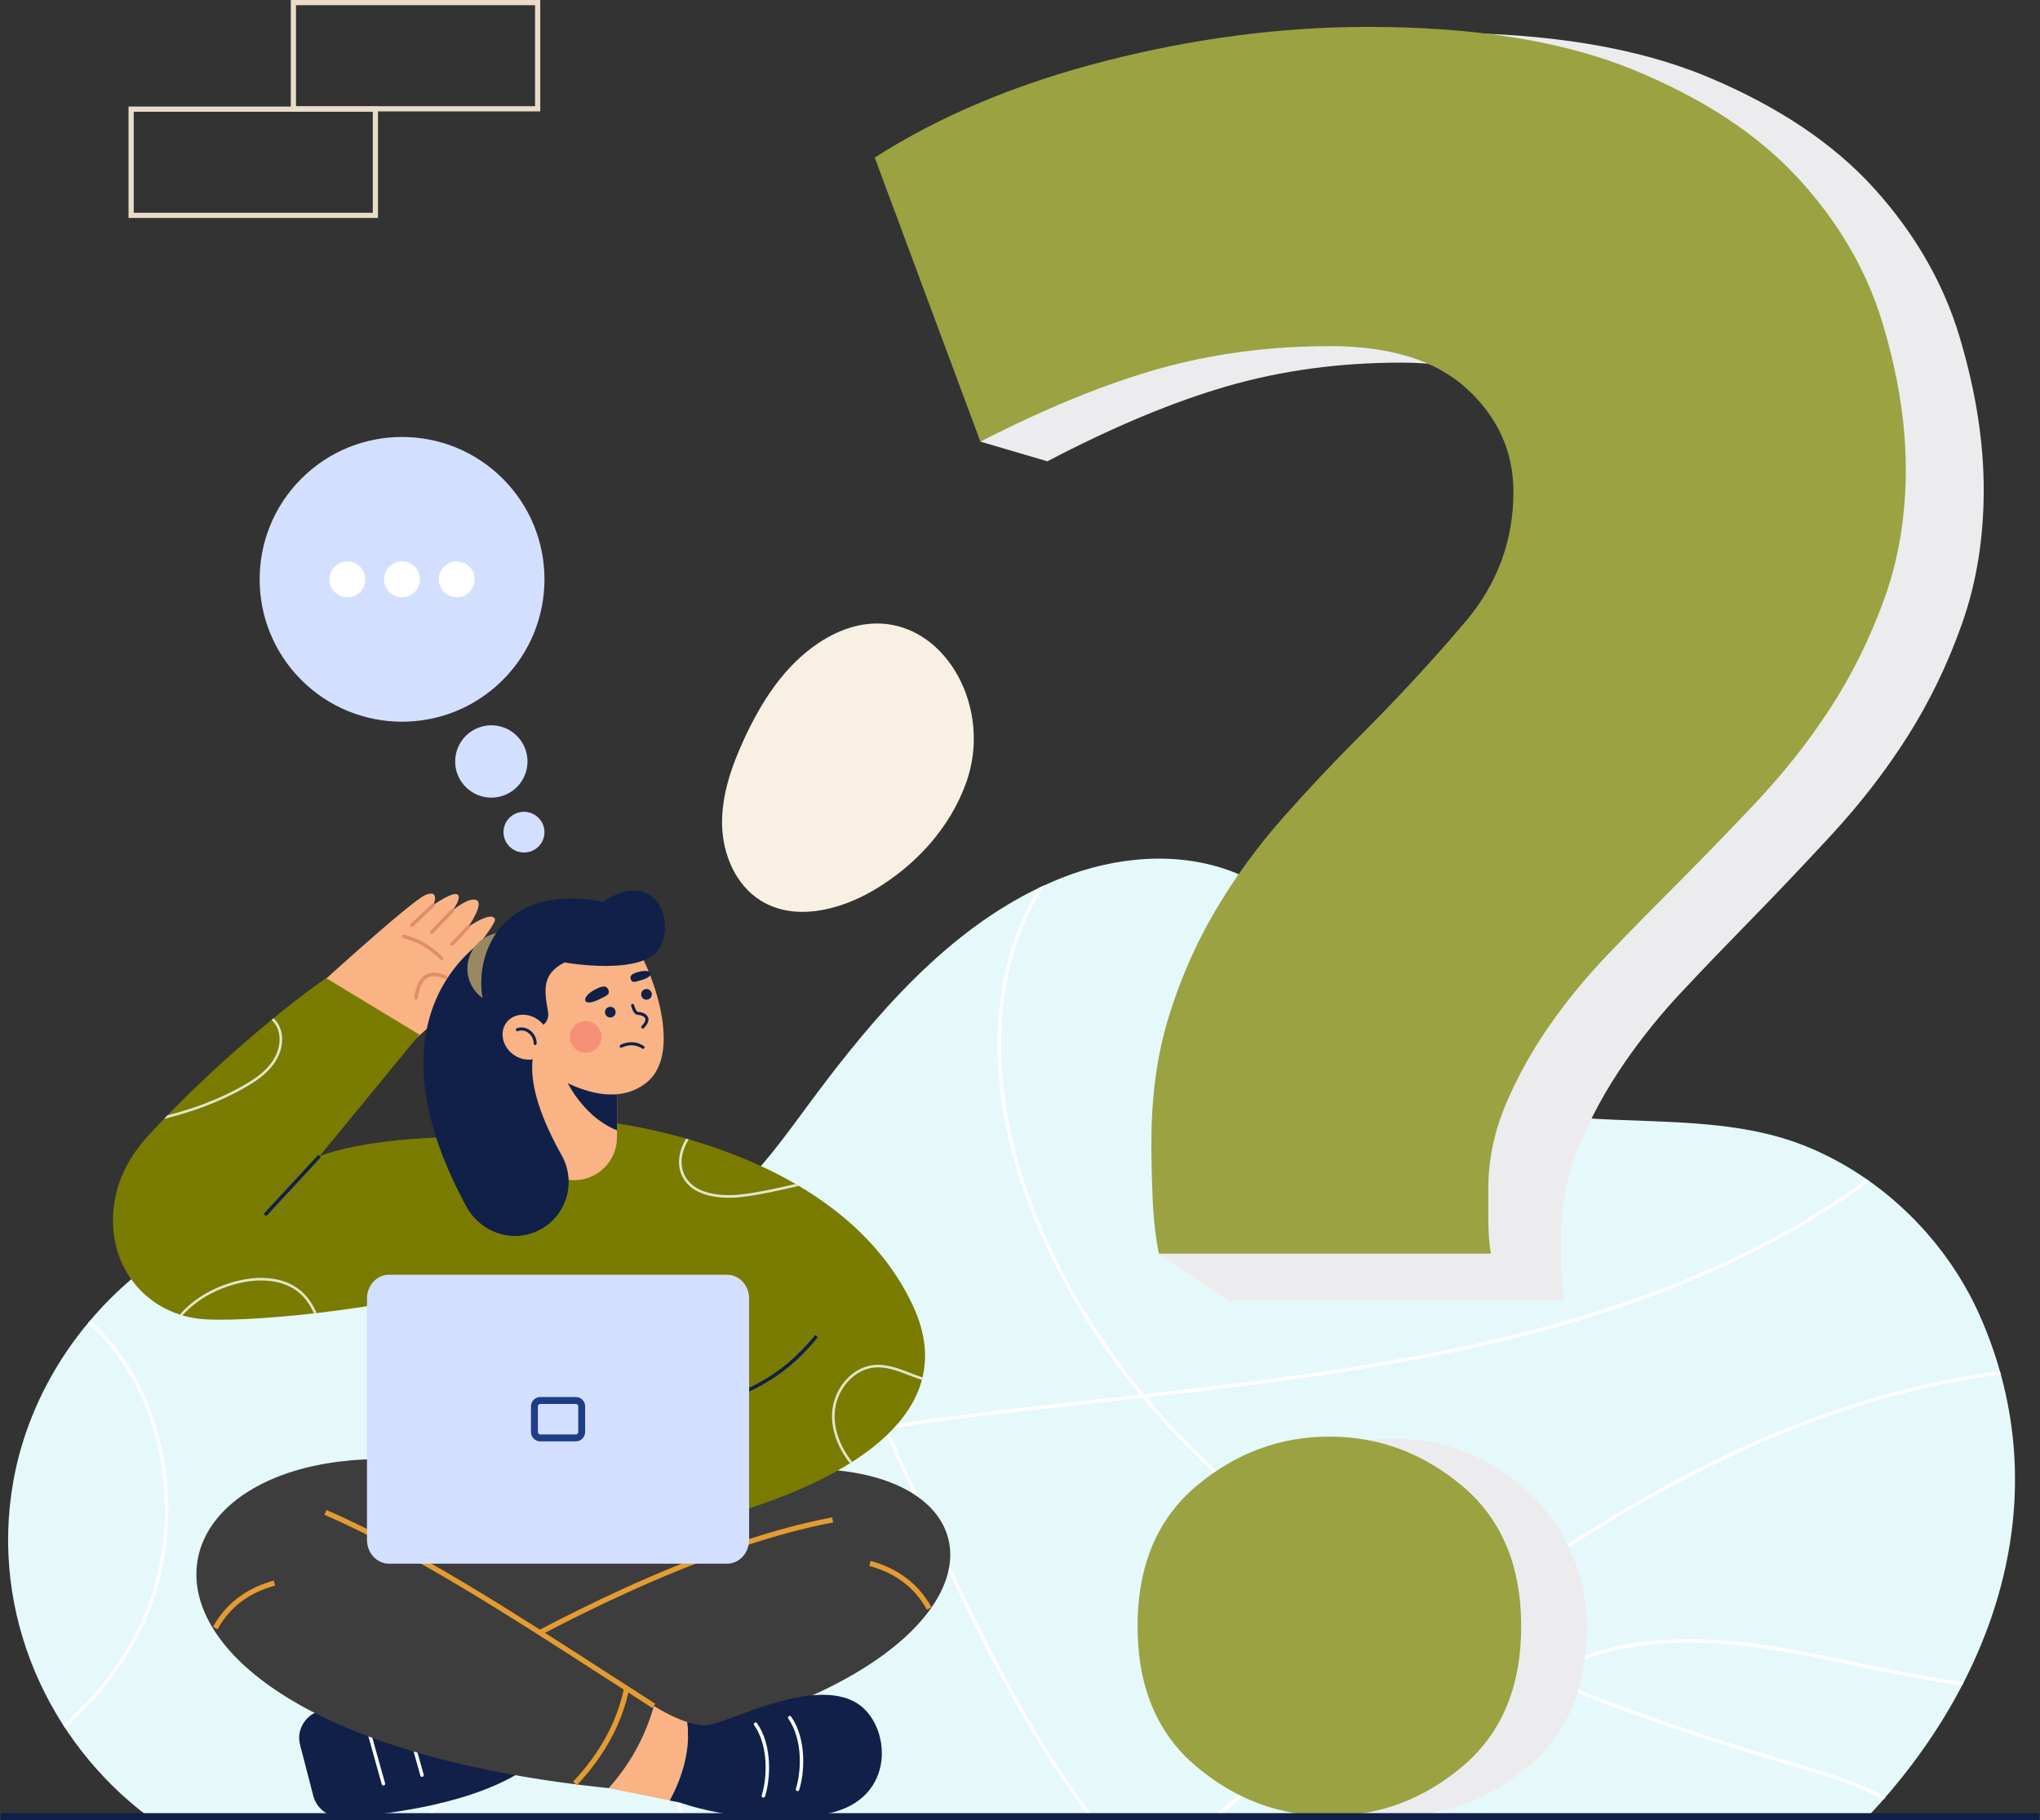
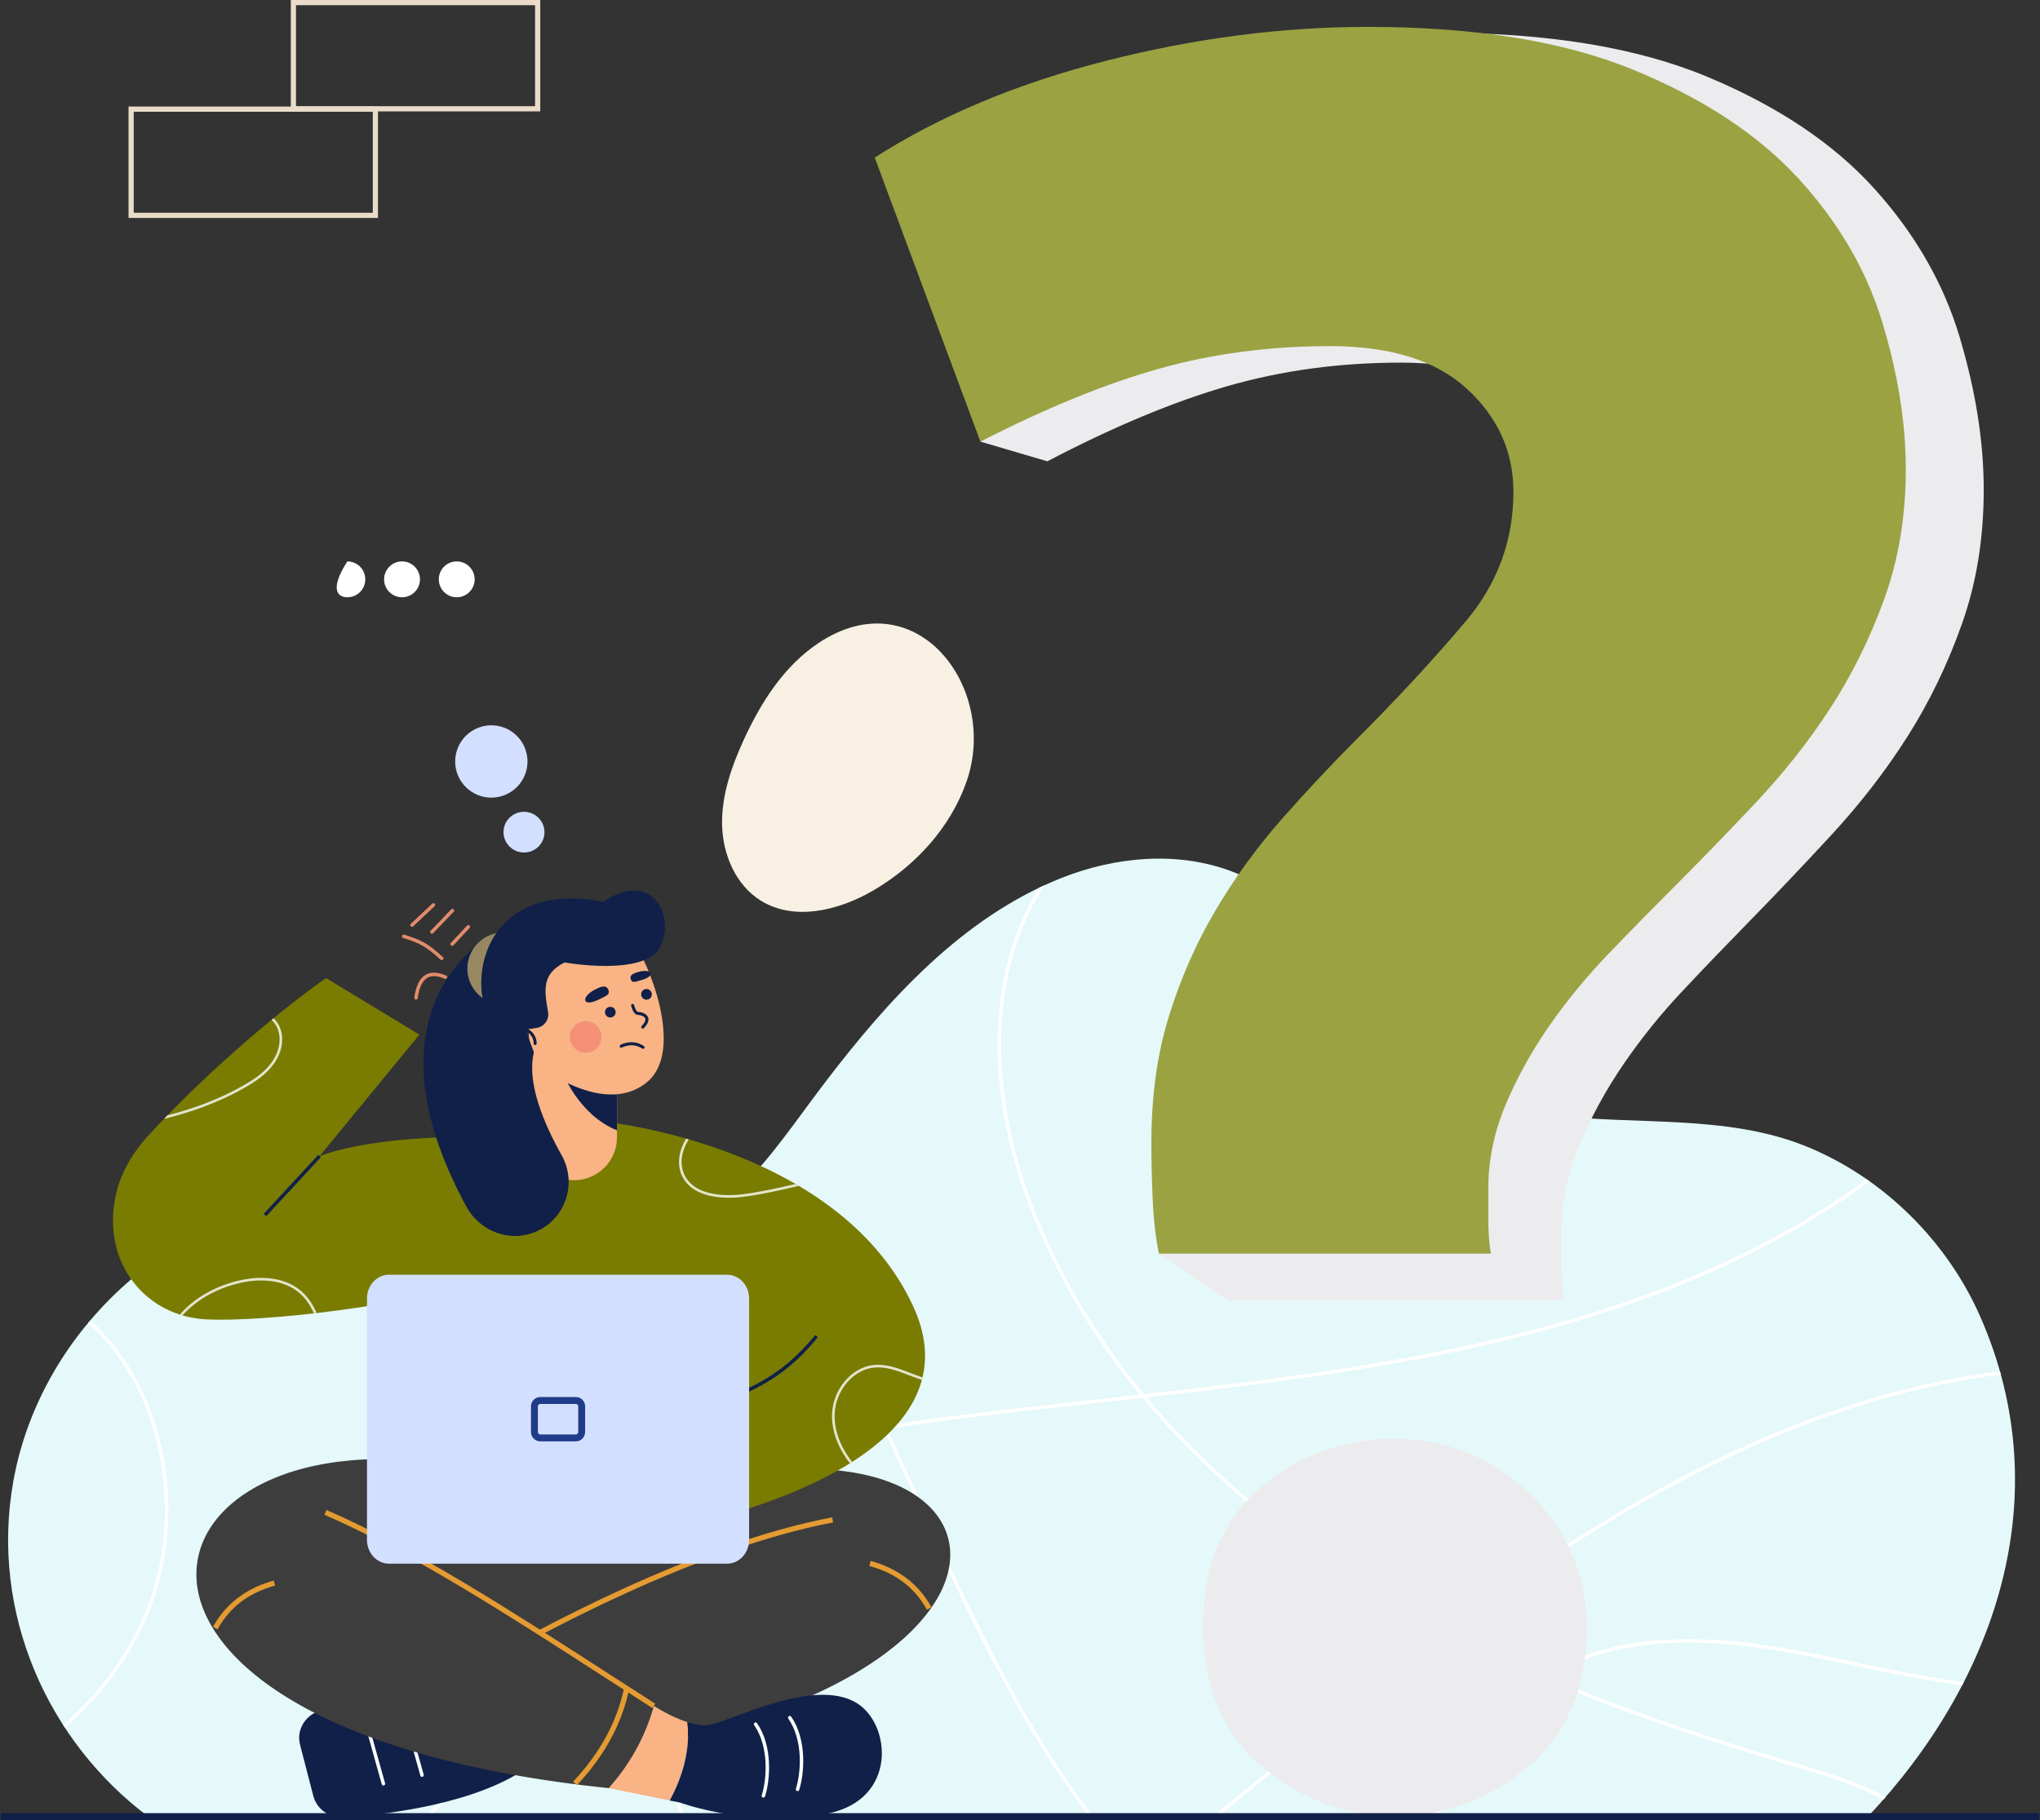
<svg xmlns="http://www.w3.org/2000/svg" width="251" height="224" viewBox="0 0 251 224" fill="none">
  <rect x="0" y="0" width="251" height="224" fill="#333333" stroke="none" />
  <path d="M243.641 162.021C239.54 152.691 231.662 144.905 222.199 141.074C212.343 137.083 201.026 138.534 190.644 137.199C181.628 136.038 175.123 132.013 169.738 124.856C164.58 117.999 159.954 110.406 151.521 107.233C144.857 104.726 137.28 105.422 130.656 108.033C118.452 112.846 109.232 123.078 101.468 133.272C94.38 142.58 88.599 152.771 75.487 153.103C62.367 153.435 49.877 145.951 36.669 147.934C19.211 150.555 4.67 165.089 1.623 182.391C-1.232 198.606 5.933 214.335 18.242 223.575H229.825C245.336 207.119 253.475 184.389 243.641 162.021Z" fill="#E5F8FA" />
  <path d="M52.371 223.575H52.953C56.995 219.131 60.162 213.741 62.174 207.757C65.431 198.072 65.295 187.906 61.788 179.135C60.016 174.701 57.456 170.571 54.98 166.575C52.47 162.523 49.874 158.333 48.113 153.843C47.385 151.986 46.847 149.993 46.523 147.959C46.377 147.941 46.231 147.925 46.086 147.907C46.411 150.014 46.964 152.078 47.718 153.998C49.493 158.523 52.1 162.73 54.621 166.798C57.087 170.777 59.636 174.894 61.395 179.291C64.865 187.969 64.999 198.031 61.772 207.621C59.735 213.68 56.502 219.121 52.373 223.575H52.371Z" fill="white" />
  <path d="M228.803 205.123C233.164 206.052 237.364 206.884 241.426 207.408C241.496 207.274 241.564 207.14 241.632 207.005C237.536 206.484 233.295 205.645 228.892 204.706C222.186 203.278 214.93 201.731 207.73 201.731C203.273 201.731 198.84 202.323 194.575 203.904C192.96 204.503 191.403 205.262 189.918 206.168C186.067 204.527 182.195 202.735 178.361 200.768C181.144 198.671 183.957 196.618 186.799 194.634C207.899 179.901 227.372 171.548 246.185 169.177C246.147 169.039 246.108 168.901 246.069 168.764C227.205 171.153 207.691 179.528 186.557 194.285C183.654 196.312 180.783 198.411 177.942 200.551C173.63 198.324 169.368 195.875 165.243 193.172C157.761 188.271 148.864 181.274 141.093 171.977C171.208 168.598 201.867 164.342 226.906 147.607C227.857 146.972 228.911 146.222 230.001 145.373C229.881 145.288 229.758 145.202 229.637 145.117C228.592 145.927 227.583 146.642 226.671 147.253C201.639 163.983 170.922 168.207 140.769 171.585C135.277 164.943 130.371 157.141 126.962 148.109C121.65 134.04 121.931 120.234 127.731 110.229C127.983 109.795 128.249 109.366 128.523 108.944C128.281 109.054 128.041 109.17 127.801 109.286C127.651 109.527 127.505 109.771 127.364 110.016C121.499 120.132 121.208 134.07 126.564 148.259C129.956 157.242 134.818 165.013 140.264 171.641C138.518 171.837 136.772 172.029 135.032 172.222C128.754 172.914 122.26 173.631 115.956 174.443C113.655 174.739 111.315 175.084 108.985 175.518C103.993 164.982 98.51 154.704 91.421 145.888C91.319 145.989 91.217 146.087 91.115 146.188C98.142 154.936 103.592 165.138 108.554 175.6C98.397 177.537 88.535 181.179 83.269 189.654C78.351 197.57 78.356 208.511 83.283 222.174C83.453 222.647 83.628 223.112 83.807 223.575H84.263C84.067 223.069 83.873 222.557 83.684 222.029C78.803 208.494 78.786 197.677 83.632 189.877C88.834 181.502 98.644 177.909 108.745 175.997C110.508 179.724 112.21 183.483 113.902 187.219L114.085 187.626C119.962 200.597 126.04 213.115 133.996 223.576H134.527C126.497 213.096 120.386 200.504 114.472 187.45L114.288 187.044C112.61 183.34 110.922 179.613 109.175 175.917C111.459 175.494 113.755 175.156 116.012 174.866C122.312 174.055 128.803 173.338 135.082 172.646C136.915 172.443 138.753 172.24 140.591 172.035C148.436 181.477 157.448 188.57 165.015 193.528C169.094 196.201 173.308 198.627 177.571 200.836C170.333 206.311 163.294 212.07 156.42 217.693C154.039 219.64 151.633 221.607 149.206 223.575H149.88C152.169 221.718 154.441 219.861 156.689 218.023C163.611 212.361 170.701 206.559 177.99 201.054C181.804 203.016 185.654 204.805 189.484 206.443C184.244 209.776 179.973 214.938 177.391 221.204C177.067 221.989 176.785 222.782 176.525 223.576H176.972C177.219 222.836 177.483 222.097 177.784 221.366C180.373 215.082 184.68 209.926 189.961 206.646C200.669 211.195 211.192 214.572 220.236 217.247L220.576 217.347C224.387 218.474 228.284 219.63 231.732 221.483C231.829 221.372 231.926 221.264 232.022 221.153C228.517 219.252 224.564 218.081 220.697 216.939L220.357 216.839C211.407 214.19 201.003 210.855 190.41 206.374C191.791 205.552 193.235 204.859 194.73 204.304C205.768 200.213 218.01 202.822 228.81 205.123H228.803Z" fill="white" />
  <path d="M19.31 177.562C21.189 185.255 20.351 193.562 17.009 200.354C14.82 204.803 11.66 208.831 7.768 212.29C7.844 212.41 7.924 212.53 8.002 212.649C11.958 209.145 15.169 205.058 17.39 200.541C20.775 193.661 21.624 185.248 19.722 177.46C18.236 171.376 15.247 166.223 11.117 162.494C11.025 162.603 10.933 162.712 10.843 162.821C14.904 166.492 17.843 171.568 19.308 177.562H19.31Z" fill="white" />
  <path d="M115.607 80.119C119.314 83.905 120.975 90.287 118.931 96.169C116.951 101.865 112.613 106.583 107.402 109.618C103.209 112.058 97.739 113.404 93.615 110.848C90.533 108.939 88.935 105.191 88.846 101.568C88.758 97.943 89.976 94.411 91.483 91.113C93.606 86.465 96.464 81.957 100.722 79.13C106.59 75.233 112.043 76.478 115.607 80.119Z" fill="#F7F0E3" />
  <path d="M66.473 13.71H35.781V0H66.473V13.71ZM36.419 13.072H65.835V0.638H36.419V13.072Z" fill="#E9DDCA" />
  <path d="M46.506 26.824H15.815V13.114H46.506V26.824ZM16.453 26.186H45.868V13.752H16.453V26.186Z" fill="#E9DDCA" />
  <path d="M241.099 41.433C239.112 34.825 235.616 28.757 230.612 23.211C225.599 17.664 218.76 13.085 210.098 9.463C201.435 5.841 190.429 4.031 177.079 4.031C166.429 4.031 155.576 5.467 144.519 8.34C133.451 11.223 123.851 15.323 115.709 20.651L126.308 49.75L120.627 54.352L128.866 56.774C136.998 52.517 144.408 49.427 151.093 47.502C157.768 45.587 164.861 44.629 172.382 44.629C179.903 44.629 185.58 46.44 189.442 50.062C193.303 53.694 195.23 58.054 195.23 63.175C195.23 69.356 193.242 74.841 189.289 79.639C185.315 84.436 180.932 89.285 176.131 94.187C172.799 97.591 169.559 101.107 166.429 104.728C163.301 108.36 160.528 112.242 158.134 116.405C155.729 120.558 153.802 125.032 152.346 129.829C150.879 134.627 150.155 140.007 150.155 145.97C150.155 147.895 150.196 150.184 150.309 152.849C150.327 153.341 150.353 153.819 150.382 154.293H142.594L151.093 160.04H192.418C192.204 158.76 192.102 157.271 192.102 155.566V151.726C192.102 148.104 192.835 144.536 194.292 141.018C195.749 137.5 197.584 134.149 199.776 130.944C201.966 127.75 204.413 124.71 207.133 121.839C209.844 118.956 212.453 116.24 214.96 113.68C218.292 110.276 221.737 106.656 225.284 102.815C228.831 98.976 231.969 94.937 234.68 90.671C237.391 86.404 239.632 81.773 241.406 76.758C243.179 71.752 244.076 66.267 244.076 60.294C244.076 54.32 243.077 48.045 241.099 41.437V41.433Z" fill="#ECEBED" />
  <path d="M163.633 42.599C156.2 42.599 149.19 43.525 142.594 45.378C135.987 47.242 128.666 50.232 120.627 54.352L107.625 19.393C115.672 14.237 125.16 10.268 136.098 7.478C147.026 4.699 157.751 3.309 168.275 3.309C181.469 3.309 192.347 5.062 200.908 8.566C209.468 12.07 216.226 16.502 221.182 21.87C226.128 27.238 229.581 33.109 231.545 39.505C233.499 45.901 234.486 51.983 234.486 57.754C234.486 63.525 233.599 68.844 231.848 73.687C230.095 78.541 227.879 83.024 225.2 87.153C222.522 91.281 219.419 95.189 215.915 98.906C212.411 102.623 209.005 106.127 205.712 109.42C203.234 111.898 200.656 114.526 197.977 117.317C195.288 120.096 192.871 123.037 190.705 126.129C188.54 129.232 186.726 132.474 185.286 135.878C183.846 139.282 183.121 142.737 183.121 146.241V149.958C183.121 151.61 183.221 153.05 183.433 154.289H142.592C142.168 152.225 141.918 149.908 141.816 147.33C141.705 144.752 141.665 142.536 141.665 140.672C141.665 134.901 142.379 129.695 143.829 125.05C145.269 120.408 147.174 116.076 149.549 112.058C151.917 108.03 154.655 104.274 157.748 100.758C160.84 97.253 164.043 93.848 167.336 90.555C172.079 85.812 176.41 81.118 180.338 76.475C184.246 71.832 186.21 66.524 186.21 60.542C186.21 55.586 184.307 51.367 180.49 47.852C176.673 44.348 171.053 42.595 163.631 42.595L163.633 42.599Z" fill="#9AA242" />
  <path d="M195.249 200.152C195.249 207.602 192.838 213.351 188.013 217.407C183.19 221.471 177.737 223.495 171.649 223.495C165.562 223.495 160.102 221.471 155.279 217.407C150.462 213.351 148.051 207.602 148.051 200.152C148.051 192.701 150.462 186.96 155.279 182.896C162.704 176.63 173.69 175.234 182.383 179.632C190.098 183.534 195.249 191.46 195.249 200.152Z" fill="#ECEBED" />
-   <path d="M187.165 200.152C187.165 207.603 184.754 213.352 179.929 217.407C175.106 221.471 169.653 223.495 163.565 223.495C157.478 223.495 152.018 221.471 147.195 217.407C142.378 213.352 139.967 207.603 139.967 200.152C139.967 192.701 142.378 186.96 147.195 182.896C152.018 178.841 157.471 176.809 163.565 176.809C169.66 176.809 175.104 178.841 179.929 182.896C184.752 186.96 187.165 192.709 187.165 200.152Z" fill="#9AA242" />
  <path d="M64.828 94.537C65.281 92.121 63.69 89.795 61.274 89.342C58.859 88.889 56.533 90.481 56.08 92.896C55.627 95.312 57.218 97.638 59.634 98.091C62.05 98.544 64.375 96.953 64.828 94.537Z" fill="#D3DFFF" />
  <path d="M66.949 102.88C67.204 101.521 66.301 100.212 64.933 99.955C63.564 99.699 62.249 100.593 61.994 101.952C61.74 103.311 62.642 104.62 64.011 104.877C65.379 105.133 66.694 104.239 66.949 102.88Z" fill="#D3DFFF" />
-   <path d="M61.859 83.691C68.702 76.847 68.702 65.753 61.859 58.91C55.016 52.067 43.921 52.067 37.078 58.91C30.235 65.753 30.235 76.847 37.078 83.691C43.921 90.534 55.016 90.534 61.859 83.691Z" fill="#D3DFFF" />
-   <path d="M42.739 73.508C43.958 73.508 44.946 72.52 44.946 71.301C44.946 70.082 43.958 69.094 42.739 69.094C41.52 69.094 40.531 70.082 40.531 71.301C40.531 72.52 41.52 73.508 42.739 73.508Z" fill="white" />
+   <path d="M42.739 73.508C43.958 73.508 44.946 72.52 44.946 71.301C44.946 70.082 43.958 69.094 42.739 69.094C40.531 72.52 41.52 73.508 42.739 73.508Z" fill="white" />
  <path d="M49.465 73.508C50.684 73.508 51.672 72.52 51.672 71.301C51.672 70.082 50.684 69.094 49.465 69.094C48.246 69.094 47.258 70.082 47.258 71.301C47.258 72.52 48.246 73.508 49.465 73.508Z" fill="white" />
  <path d="M56.196 73.508C57.415 73.508 58.403 72.52 58.403 71.301C58.403 70.082 57.415 69.094 56.196 69.094C54.977 69.094 53.988 70.082 53.988 71.301C53.988 72.52 54.977 73.508 56.196 73.508Z" fill="white" />
  <path d="M36.915 214.723L38.553 221.036C38.98 222.682 40.571 223.795 42.332 223.674C47.7 223.31 58.854 221.994 65.257 217.275L63.438 208.178C54.635 207.681 46.405 208.171 39.276 210.569C37.49 211.17 36.459 212.959 36.917 214.722L36.915 214.723Z" fill="#102048" />
  <path d="M47.175 219.747C47.081 219.747 46.996 219.686 46.971 219.593L44.772 211.721C44.739 211.609 44.806 211.492 44.92 211.459C45.034 211.429 45.151 211.493 45.182 211.607L47.381 219.479C47.413 219.593 47.347 219.708 47.233 219.741C47.214 219.746 47.194 219.749 47.175 219.749V219.747Z" fill="white" />
  <path d="M51.925 218.684C51.831 218.684 51.746 218.622 51.721 218.529L49.522 210.657C49.489 210.545 49.556 210.428 49.67 210.395C49.784 210.363 49.901 210.429 49.932 210.543L52.131 218.415C52.163 218.529 52.097 218.644 51.983 218.677C51.964 218.682 51.944 218.685 51.925 218.685V218.684Z" fill="white" />
  <path d="M57.445 180.604L36.988 186.674L52.181 207.492L73.993 209.226L104.075 196.505L92.644 179.302L57.445 180.604Z" fill="#3D3D3D" />
  <path d="M82.665 183.495C127.592 170.196 134.811 209.902 64.716 217.129C62.239 214.343 59.346 209.51 58.197 205.468L95.213 188.362L82.665 183.495Z" fill="#3D3D3D" />
  <path d="M84.575 211.951C82.473 211.279 80.46 209.949 80.46 209.949L73.24 212.215L74.894 220.069L82.395 221.592C84.68 217.412 84.813 213.981 84.575 211.951Z" fill="#F9B384" />
  <path d="M58.357 205.744L58.037 205.193C65.76 200.705 85.54 189.924 102.394 186.743L102.513 187.371C85.758 190.533 66.053 201.273 58.359 205.744H58.357Z" fill="#E49B31" />
  <path d="M57.444 180.603C15.627 172.652 4.796 212.841 74.894 220.069C77.37 217.283 79.31 213.991 80.459 209.949C69.691 202.745 57.652 195.897 44.459 189.373L57.446 180.603H57.444Z" fill="#3D3D3D" />
  <path d="M80.285 210.219C78.296 208.952 76.223 207.615 74.029 206.197C63.013 199.085 50.528 191.023 39.92 186.426L40.173 185.841C50.829 190.458 63.338 198.535 74.375 205.661C76.569 207.077 78.64 208.415 80.627 209.681L80.285 210.219Z" fill="#E49B31" />
  <path d="M26.763 200.529L26.205 200.221C27.774 197.379 30.29 195.463 33.678 194.525L33.848 195.14C30.586 196.043 28.268 197.806 26.763 200.529Z" fill="#E49B31" />
  <path d="M114.044 198.109C112.539 195.386 110.222 193.623 106.959 192.719L107.129 192.105C110.518 193.043 113.033 194.961 114.602 197.801L114.044 198.109Z" fill="#E49B31" />
  <path d="M70.978 219.715L70.512 219.279C73.858 215.697 75.912 211.915 76.793 207.717L77.418 207.848C76.513 212.162 74.406 216.044 70.98 219.715H70.978Z" fill="#E49B31" />
  <path d="M105.434 209.612C100.076 206.302 89.689 212.022 87.082 212.312C86.321 212.397 85.443 212.23 84.579 211.953C84.817 213.983 84.684 217.414 82.398 221.594L83.673 221.852C83.673 221.852 92.481 225.081 101.824 223.202C110.447 221.468 109.646 212.216 105.434 209.614V209.612Z" fill="#102048" />
  <path d="M98.13 220.438C98.109 220.438 98.087 220.435 98.065 220.428C97.953 220.392 97.892 220.273 97.926 220.161C98.562 218.146 98.84 214.18 96.996 211.517C96.93 211.42 96.954 211.287 97.051 211.221C97.148 211.154 97.281 211.178 97.347 211.275C99.277 214.065 98.995 218.193 98.332 220.288C98.304 220.379 98.22 220.436 98.13 220.436V220.438Z" fill="white" />
  <path d="M93.927 221.236C93.906 221.236 93.884 221.233 93.862 221.226C93.75 221.19 93.689 221.071 93.723 220.959C94.359 218.944 94.636 214.978 92.793 212.315C92.727 212.218 92.751 212.085 92.848 212.019C92.945 211.952 93.078 211.976 93.144 212.073C95.074 214.863 94.791 218.991 94.129 221.086C94.1 221.177 94.017 221.234 93.927 221.234V221.236Z" fill="white" />
-   <path d="M50.047 128.788C50.047 128.788 60.578 119.832 60.189 118.13C59.91 116.914 56.926 118.697 56.926 118.697C56.926 118.697 61.109 113.733 60.897 113.13C60.517 112.053 57.622 114.061 57.622 114.061C57.622 114.061 59.578 111.246 58.643 110.787C57.709 110.327 55.67 112.063 55.67 112.063C55.67 112.063 56.861 110.501 56.301 110.091C55.742 109.681 53.328 111.367 53.328 111.367C53.328 111.367 54.195 109.396 52.355 110.143C50.515 110.891 37.611 122.732 37.611 122.732L50.047 128.788Z" fill="#F9B384" />
  <path d="M54.355 118.164C54.304 118.164 54.253 118.146 54.212 118.108C52.404 116.457 51.606 116.056 49.613 115.441C49.501 115.407 49.438 115.288 49.472 115.176C49.506 115.064 49.625 115.001 49.738 115.035C51.804 115.669 52.629 116.085 54.499 117.793C54.586 117.873 54.593 118.008 54.513 118.095C54.471 118.141 54.414 118.164 54.357 118.164H54.355Z" fill="#E28B6D" />
  <path d="M51.182 123.023C51.172 123.023 51.162 123.023 51.153 123.022C51.038 123.005 50.956 122.897 50.973 122.782C51.181 121.301 51.647 120.375 52.397 119.953C53.041 119.592 53.876 119.628 54.884 120.064C54.991 120.11 55.042 120.236 54.995 120.343C54.949 120.45 54.823 120.501 54.715 120.454C53.837 120.074 53.127 120.03 52.607 120.324C51.987 120.673 51.579 121.519 51.395 122.841C51.38 122.947 51.289 123.025 51.184 123.025L51.182 123.023Z" fill="#E28B6D" />
  <path d="M50.687 114.069C50.631 114.069 50.575 114.047 50.532 114.003C50.452 113.918 50.456 113.784 50.541 113.702L53.184 111.212C53.269 111.13 53.403 111.135 53.485 111.22C53.565 111.306 53.562 111.44 53.477 111.522L50.834 114.012C50.793 114.051 50.74 114.069 50.687 114.069Z" fill="#E28B6D" />
  <path d="M53.133 114.921C53.081 114.921 53.028 114.9 52.985 114.861C52.9 114.78 52.898 114.645 52.978 114.56L55.518 111.915C55.599 111.83 55.734 111.827 55.819 111.909C55.904 111.99 55.906 112.125 55.826 112.21L53.286 114.855C53.244 114.899 53.19 114.919 53.133 114.919V114.921Z" fill="#E28B6D" />
  <path d="M55.63 116.41C55.577 116.41 55.526 116.391 55.485 116.352C55.4 116.272 55.395 116.137 55.475 116.05L57.466 113.915C57.546 113.829 57.681 113.824 57.767 113.904C57.852 113.984 57.858 114.119 57.778 114.206L55.786 116.341C55.744 116.386 55.688 116.41 55.63 116.41Z" fill="#E28B6D" />
  <path d="M89.834 188.686L51.329 190.175L47.074 155.074C47.074 155.074 59.964 142.847 64.924 138.344L73.297 137.915C99.273 149.723 95.02 164.47 89.834 188.686Z" fill="#797C00" />
  <path d="M73.295 137.915C73.295 137.915 103.013 140.456 112.382 160.817C121.55 180.742 83.876 187.835 83.876 187.835L73.295 137.915Z" fill="#797C00" />
  <path d="M39.323 142.279L51.603 127.334L40.119 120.375C35.328 123.706 26.065 131.25 18.214 139.794C16.482 141.68 15.127 143.882 14.446 146.307C13.864 148.377 13.758 150.42 14.085 152.422C14.938 157.64 19.041 161.665 24.52 162.307C29.198 162.855 47.07 161.456 61.536 157.201L65.79 140.779C63.604 139.539 47.356 139.322 39.323 142.279Z" fill="#797C00" />
  <g opacity="0.8">
    <path d="M98.095 145.996C98.16 145.98 98.223 145.967 98.288 145.951C98.153 145.871 98.019 145.795 97.884 145.716C95.706 146.219 93.459 146.731 91.243 146.998C89.913 147.158 85.464 147.452 84.165 144.489C83.519 143.016 84.009 141.375 84.739 140.224C84.632 140.194 84.526 140.163 84.421 140.133C83.672 141.351 83.19 143.062 83.873 144.617C85.26 147.783 89.896 147.483 91.283 147.315C93.561 147.041 95.868 146.51 98.095 145.996Z" fill="white" />
    <path d="M111.967 168.959C110.548 168.411 109.081 167.843 107.539 167.989C104.835 168.244 102.52 170.92 102.379 173.951C102.284 176.019 103.073 178.185 104.578 180.09C104.668 180.033 104.758 179.976 104.848 179.919C103.376 178.068 102.603 175.966 102.697 173.966C102.83 171.087 105.015 168.547 107.568 168.307C109.033 168.171 110.403 168.699 111.852 169.257C112.369 169.456 112.895 169.659 113.429 169.829C113.456 169.727 113.484 169.623 113.508 169.519C112.987 169.352 112.473 169.155 111.966 168.959H111.967Z" fill="white" />
    <path d="M36.955 158.811C35.099 157.276 32.217 156.866 29.046 157.686C26.221 158.416 23.797 159.865 22.133 161.779C22.242 161.815 22.349 161.854 22.46 161.886C24.08 160.069 26.413 158.695 29.126 157.994C32.194 157.199 34.975 157.587 36.75 159.056C37.594 159.754 38.192 160.661 38.626 161.638C38.735 161.626 38.845 161.612 38.956 161.6C38.502 160.549 37.868 159.567 36.955 158.809V158.811Z" fill="white" />
    <path d="M20.182 137.705C23.659 136.841 27.05 135.627 30.18 133.825C31.363 133.144 32.697 132.276 33.637 131.002C34.636 129.645 34.968 128.03 34.525 126.682C34.352 126.153 34.044 125.688 33.659 125.317C33.577 125.384 33.496 125.452 33.414 125.518C33.773 125.86 34.061 126.291 34.222 126.783C34.632 128.034 34.319 129.54 33.382 130.813C32.478 132.04 31.176 132.886 30.022 133.549C27.071 135.25 23.878 136.426 20.599 137.275C20.459 137.418 20.321 137.563 20.183 137.705H20.182Z" fill="white" />
  </g>
  <path d="M76.013 130.112L76.008 130.657L75.921 139.12L75.911 140.038C75.896 141.472 75.307 142.773 74.357 143.717C73.413 144.655 72.113 145.244 70.673 145.254C67.771 145.269 65.397 142.939 65.37 140.033L65.268 129.573L76.013 130.112Z" fill="#F9B384" />
  <path d="M76.009 130.656L75.922 139.12C71.218 137.205 69.281 132.113 69.281 132.113L76.007 130.656H76.009Z" fill="#102048" />
  <path d="M77.87 115.887C79.555 117.911 84.478 129.373 79.489 133.284C73.874 137.685 65.329 130.452 65.329 130.452L64.182 117.101L71.599 115.145L77.87 115.887Z" fill="#F9B384" />
  <path d="M60.404 115.152C60.404 115.152 43.952 123.733 57.366 148.467C59.089 151.644 62.906 153.03 66.17 151.481C69.673 149.818 70.999 145.54 69.096 142.161C66.902 138.264 64.783 133.243 65.689 129.51L60.404 115.154V115.152Z" fill="#102048" />
  <path d="M65.103 122.36C66.841 120.622 66.841 117.804 65.103 116.066C63.365 114.328 60.547 114.328 58.809 116.066C57.071 117.804 57.071 120.622 58.809 122.36C60.547 124.098 63.365 124.098 65.103 122.36Z" fill="#988862" />
  <path d="M67.434 124.56C66.953 121.785 66.66 119.88 69.466 118.449C69.466 118.449 79.356 120.248 81.243 116.515C83.131 112.785 80.254 106.896 74.231 110.986C58.812 107.974 56.745 122.404 61.42 127.214L66.034 126.506C66.963 126.363 67.594 125.484 67.434 124.559V124.56Z" fill="#102048" />
  <path d="M75.093 125.226C75.455 125.226 75.749 124.932 75.749 124.569C75.749 124.206 75.455 123.912 75.093 123.912C74.73 123.912 74.436 124.206 74.436 124.569C74.436 124.932 74.73 125.226 75.093 125.226Z" fill="#102048" />
  <path d="M79.546 123.033C79.908 123.033 80.203 122.739 80.203 122.376C80.203 122.014 79.908 121.719 79.546 121.719C79.183 121.719 78.889 122.014 78.889 122.376C78.889 122.739 79.183 123.033 79.546 123.033Z" fill="#102048" />
  <path d="M79.087 126.592C79.041 126.592 78.995 126.575 78.959 126.541C78.885 126.47 78.881 126.352 78.953 126.278C79.216 126 79.506 125.61 79.383 125.326C79.257 125.032 78.725 124.906 78.48 124.906C77.955 124.906 77.703 123.973 77.657 123.786C77.634 123.686 77.695 123.585 77.795 123.561C77.896 123.536 77.996 123.599 78.02 123.699C78.115 124.094 78.333 124.535 78.48 124.535C78.731 124.535 79.499 124.654 79.725 125.182C79.887 125.558 79.719 126.014 79.222 126.536C79.186 126.575 79.136 126.594 79.087 126.594V126.592Z" fill="#102048" />
  <path d="M79.122 129.086C79.087 129.086 79.051 129.075 79.019 129.053C77.781 128.218 76.53 128.919 76.519 128.926C76.43 128.977 76.316 128.946 76.265 128.858C76.214 128.769 76.245 128.655 76.333 128.604C76.393 128.57 77.798 127.782 79.228 128.745C79.313 128.803 79.335 128.919 79.277 129.004C79.242 129.057 79.182 129.086 79.122 129.086Z" fill="#102048" />
  <path d="M74.805 121.72C75.18 122.425 74.528 122.566 73.764 122.971C72.999 123.376 72.218 123.526 72.04 123.189C71.861 122.854 72.336 122.253 73.1 121.846C73.864 121.439 74.516 121.174 74.805 121.718V121.72Z" fill="#102048" />
  <path d="M77.589 120.45C77.754 121.078 78.222 120.804 78.903 120.626C79.584 120.447 80.135 120.105 80.057 119.805C79.978 119.506 79.362 119.407 78.68 119.586C77.997 119.764 77.46 119.965 77.587 120.452L77.589 120.45Z" fill="#102048" />
  <path opacity="0.4" d="M73.372 129.05C74.159 128.324 74.208 127.098 73.482 126.311C72.757 125.524 71.53 125.474 70.743 126.2C69.956 126.926 69.907 128.153 70.633 128.939C71.359 129.726 72.585 129.776 73.372 129.05Z" fill="#EB5D60" />
-   <path d="M67.053 129.472C67.939 128.324 67.6 126.577 66.295 125.571C64.991 124.564 63.215 124.679 62.329 125.827C61.443 126.975 61.782 128.722 63.086 129.729C64.391 130.735 66.167 130.621 67.053 129.472Z" fill="#F9B384" />
  <path d="M65.846 128.616C65.744 128.616 65.66 128.533 65.66 128.431C65.66 127.881 65.393 127.374 64.944 127.071C64.561 126.812 64.103 126.752 63.72 126.907C63.625 126.945 63.516 126.901 63.477 126.805C63.438 126.71 63.484 126.601 63.579 126.562C64.076 126.359 64.663 126.432 65.15 126.761C65.701 127.132 66.031 127.755 66.031 128.429C66.031 128.531 65.948 128.614 65.846 128.614V128.616Z" fill="#102048" />
  <path d="M39.164 142.129L32.447 149.395L32.76 149.684L39.476 142.418L39.164 142.129Z" fill="#102048" />
  <path d="M86.484 173.36L86.359 172.954C91.249 171.463 95.996 169.681 100.296 164.303L100.628 164.568C96.251 170.042 91.439 171.851 86.484 173.362V173.36Z" fill="#102048" />
  <path d="M89.46 156.884H47.862C46.366 156.884 45.152 158.196 45.152 159.815V189.514C45.152 191.133 46.366 192.445 47.862 192.445H89.46C90.955 192.445 92.169 191.133 92.169 189.514V159.815C92.169 158.196 90.955 156.884 89.46 156.884Z" fill="#D3DFFF" />
  <path d="M70.859 172.786C71.018 172.786 71.145 172.924 71.145 173.096V176.231C71.145 176.401 71.018 176.541 70.859 176.541H66.467C66.309 176.541 66.181 176.403 66.181 176.231V173.096C66.181 172.926 66.309 172.786 66.467 172.786H70.859ZM70.859 171.936H66.467C65.841 171.936 65.33 172.456 65.33 173.096V176.231C65.33 176.871 65.841 177.392 66.467 177.392H70.859C71.486 177.392 71.996 176.871 71.996 176.231V173.096C71.996 172.456 71.486 171.936 70.859 171.936Z" fill="#1F3C88" />
  <path d="M250.903 223.149H0.098V224H250.903V223.149Z" fill="#102048" />
</svg>